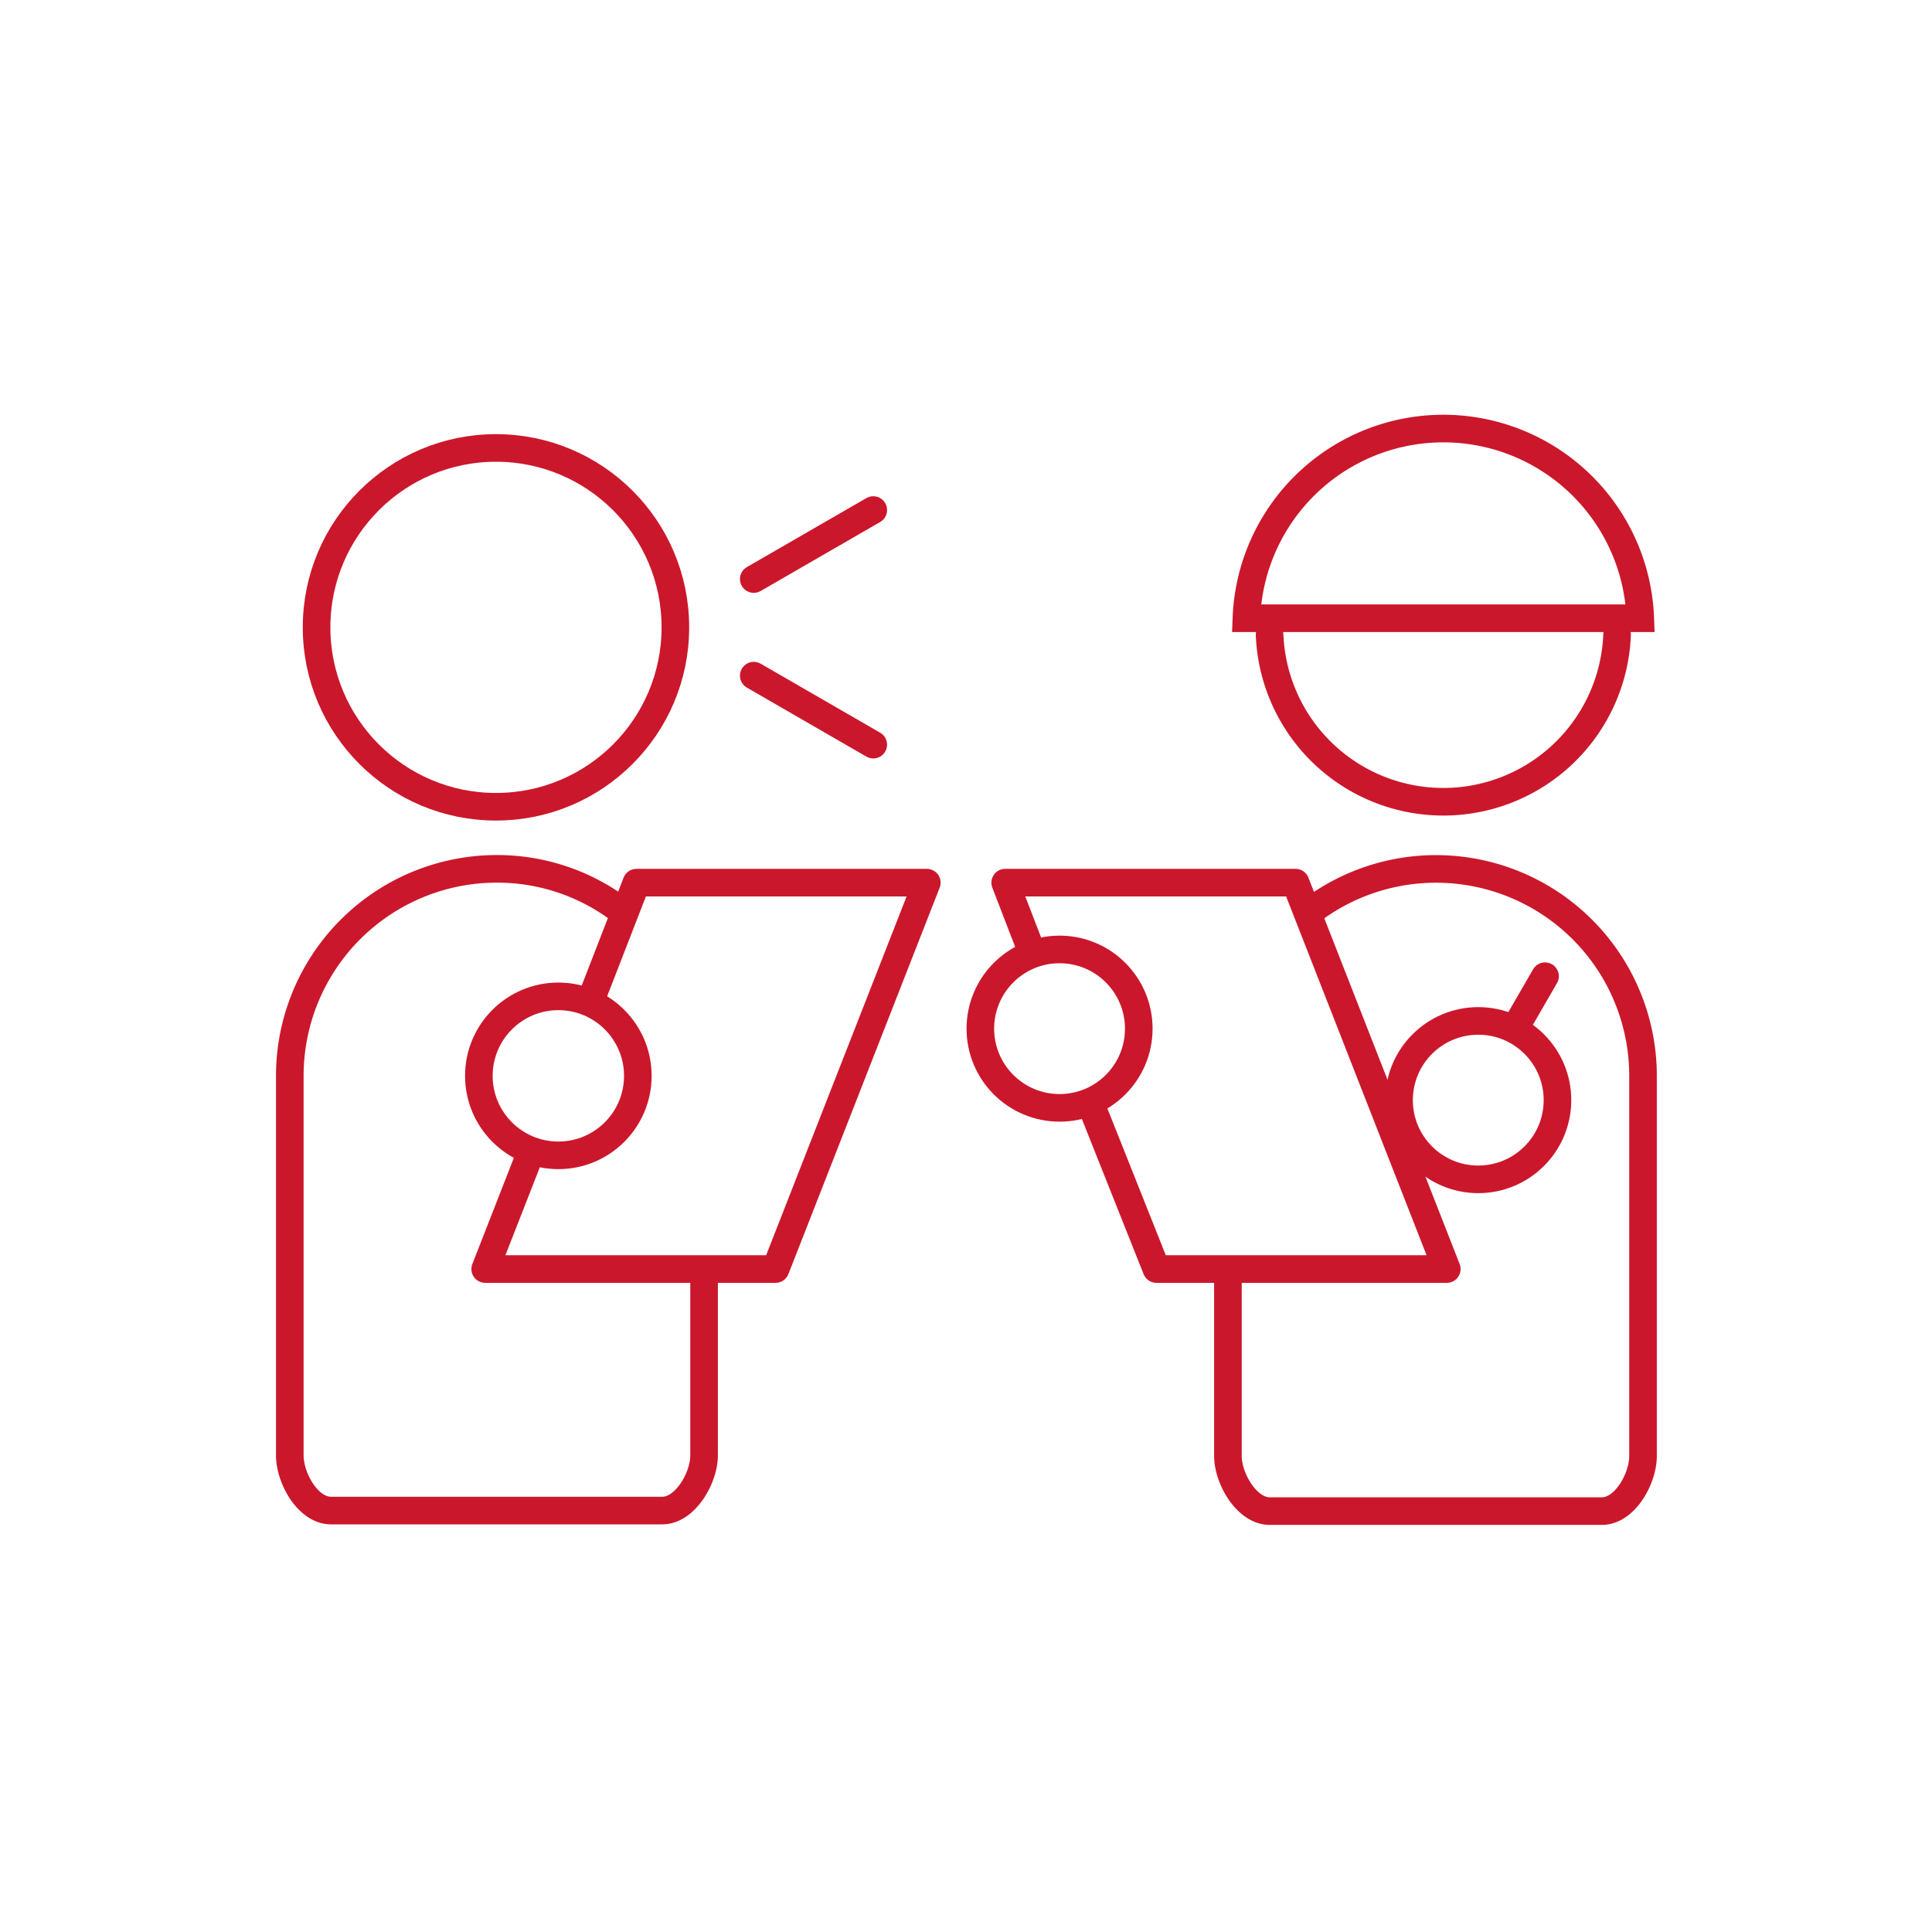
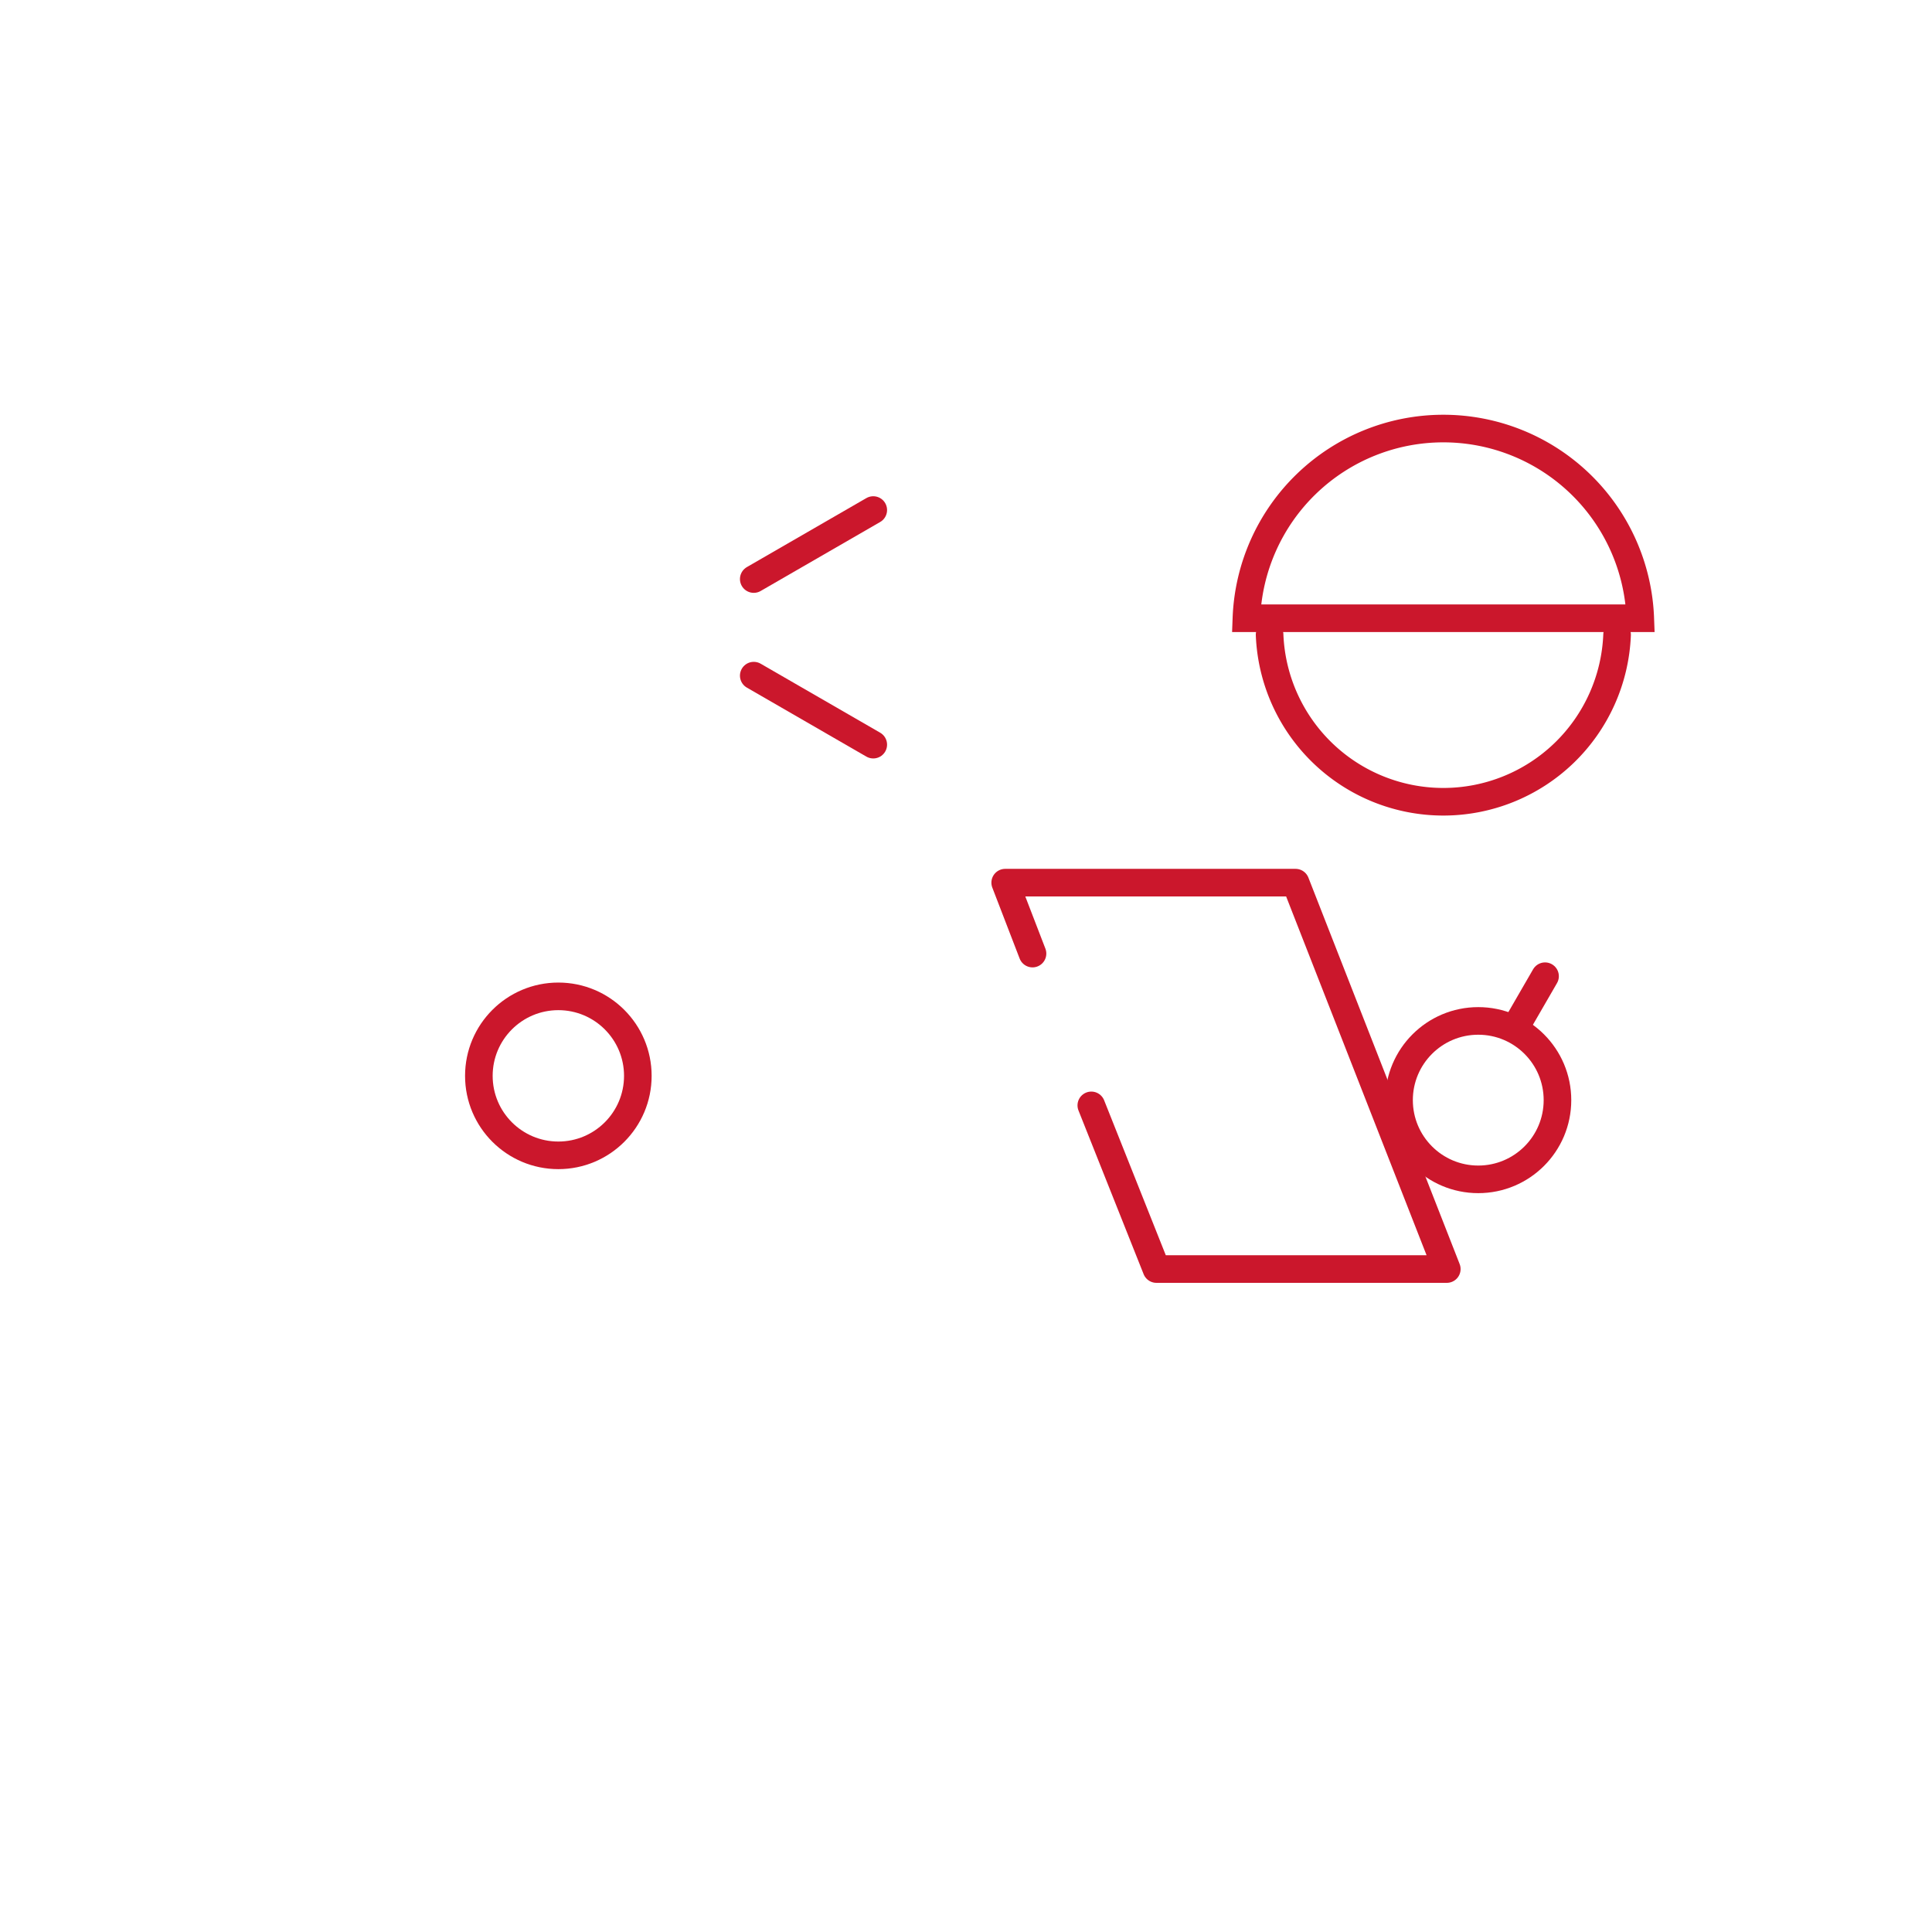
<svg xmlns="http://www.w3.org/2000/svg" id="icon" viewBox="0 0 70 70">
  <defs>
    <style>.cls-1,.cls-2{fill:none;stroke:#cb172c;stroke-linecap:round;}.cls-1{stroke-miterlimit:10;}.cls-2{stroke-linejoin:round;}</style>
  </defs>
  <title>04_04</title>
  <path class="cls-1" d="M58.59,23A6.3,6.3,0,0,1,46,23" />
  <path class="cls-1" d="M59.43,22.4a7.14,7.14,0,0,0-14.27,0Z" />
-   <circle class="cls-2" cx="38.39" cy="37.27" r="2.87" />
  <circle class="cls-2" cx="53.56" cy="39.86" r="2.87" />
-   <circle class="cls-1" cx="17.97" cy="22.73" r="6.5" />
  <circle class="cls-2" cx="20.23" cy="38.98" r="2.88" />
  <line class="cls-1" x1="27.31" y1="20.98" x2="31.64" y2="18.48" />
  <line class="cls-1" x1="27.31" y1="24.48" x2="31.64" y2="26.98" />
-   <polyline class="cls-2" points="21.41 36.23 23.06 31.98 33.58 31.98 28.1 45.98 17.58 45.98 19.23 41.76" />
-   <path class="cls-1" d="M22.51,33A7.4,7.4,0,0,0,18,31.48a7.5,7.5,0,0,0-7.5,7.5c0,.36,0,13.75,0,13.75,0,.83.66,2,1.49,2H24c.82,0,1.51-1.17,1.51-2,0,0,0-4,0-6.58" />
  <line class="cls-2" x1="55.98" y1="35.37" x2="54.98" y2="37.1" />
  <polyline class="cls-2" points="39.54 40.05 41.9 45.98 52.42 45.98 46.94 31.98 36.42 31.98 37.41 34.55" />
-   <path class="cls-1" d="M47.39,33.09A7.5,7.5,0,0,1,59.53,39c0,.36,0,13.75,0,13.75,0,.83-.66,2-1.49,2H46c-.82,0-1.51-1.17-1.51-2,0,0,0-3.35,0-6.75" />
</svg>